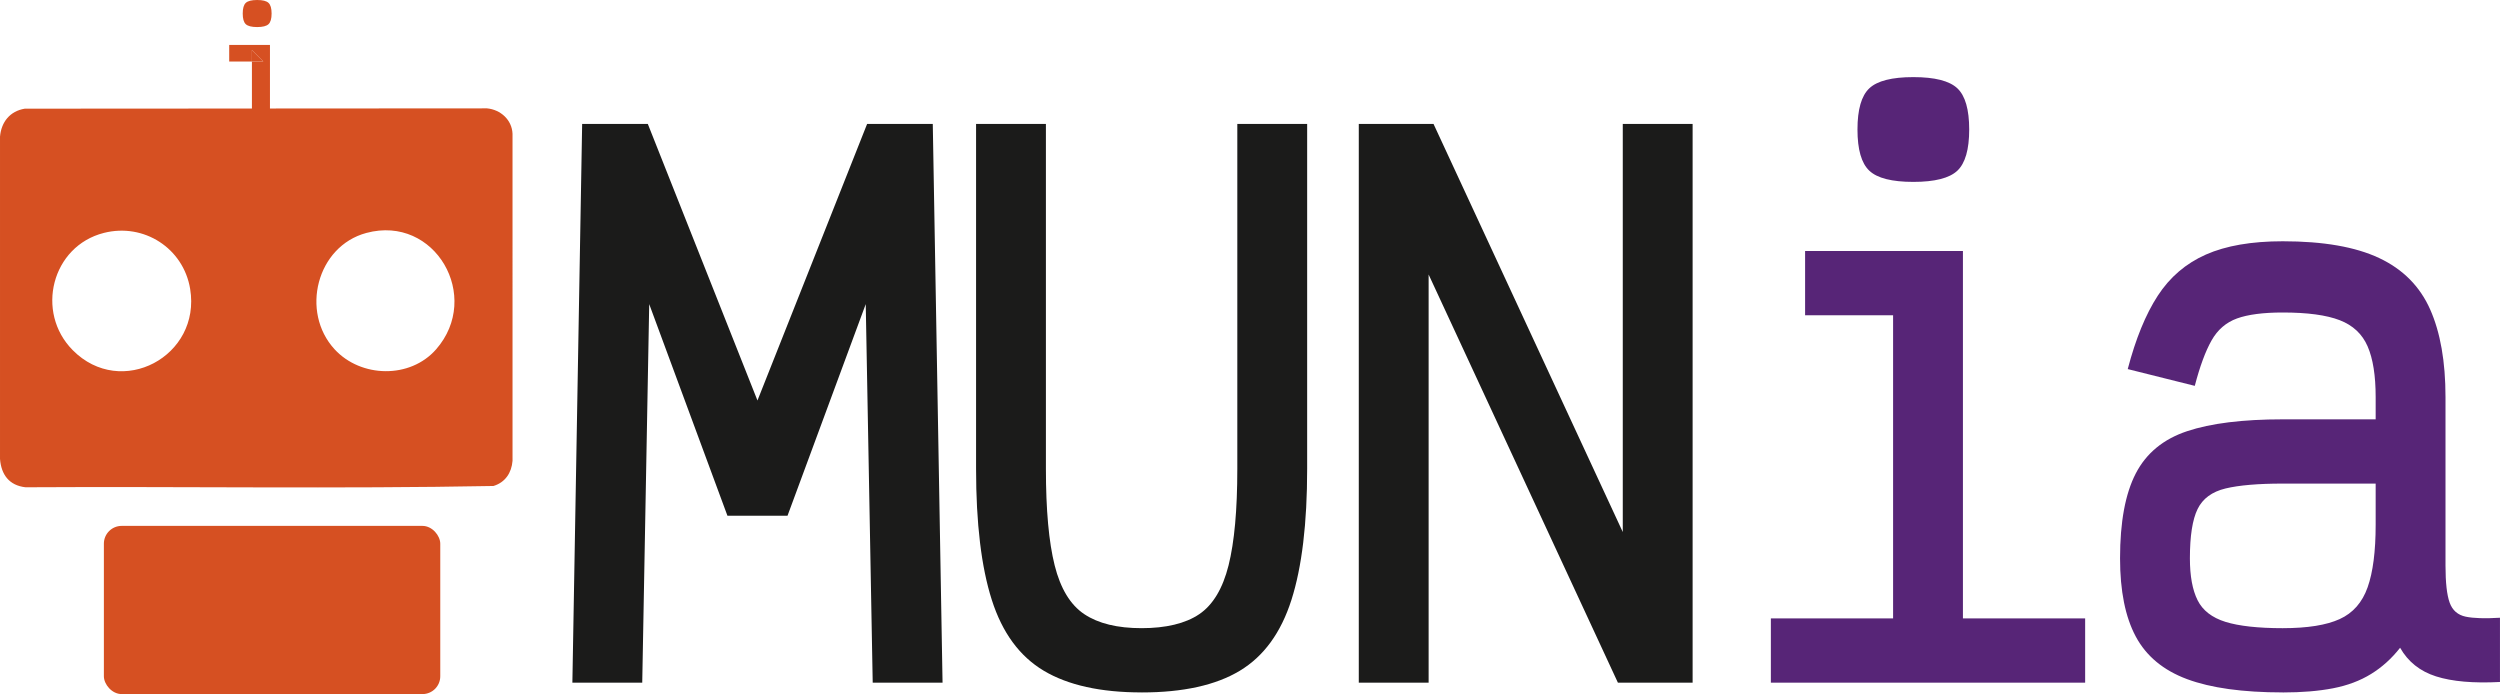
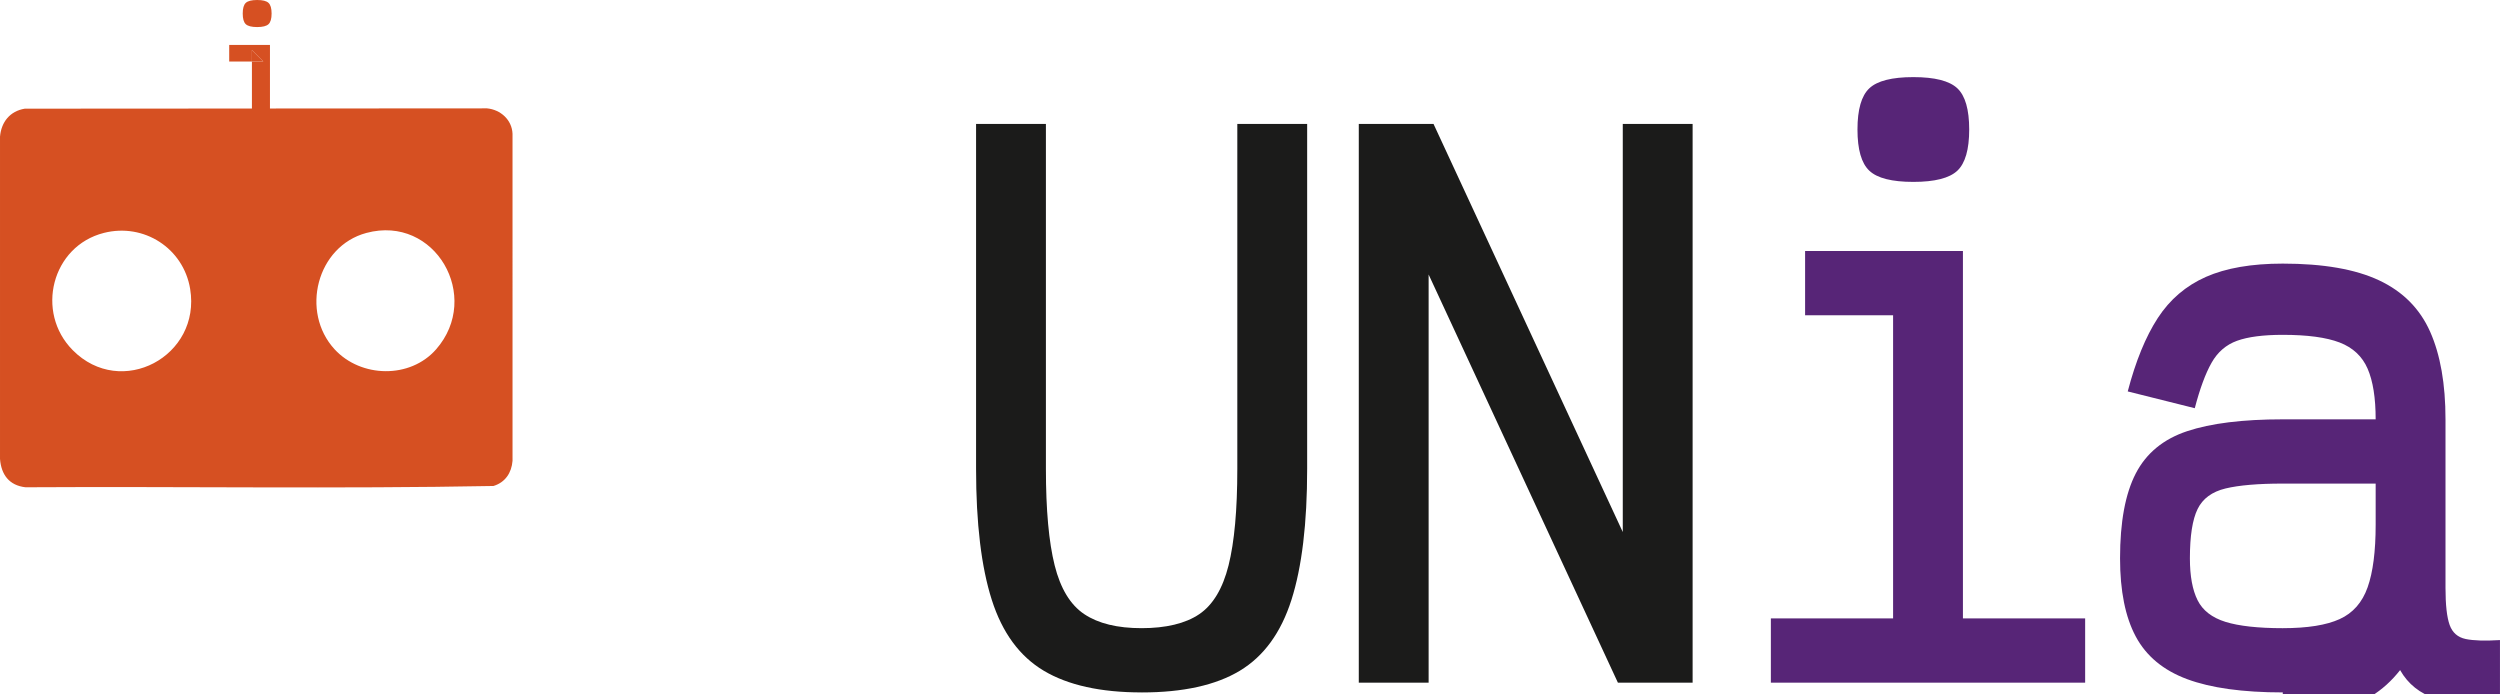
<svg xmlns="http://www.w3.org/2000/svg" id="Capa_2" data-name="Capa 2" viewBox="0 0 1064.24 295.47">
  <defs>
    <style>
      .cls-1 {
        fill: #1b1b1a;
      }

      .cls-2 {
        fill: #d65022;
      }

      .cls-3 {
        fill: #572577;
      }
    </style>
  </defs>
  <g id="Capa_1-2" data-name="Capa 1">
    <g>
-       <path class="cls-1" d="M243.66,290.6l4.16-237.85h27.95l46.68,117.74,46.68-117.74h27.95l4.16,237.85h-29.73l-2.97-161.14-33.3,90.09h-25.57l-33.3-90.09-2.97,161.14h-29.73Z" />
      <path class="cls-1" d="M485.97,294.76c-17.44,0-31.32-3.08-41.62-9.22-10.31-6.14-17.69-16.2-22.15-30.18-4.46-13.97-6.69-32.56-6.69-55.75V52.75h29.73v146.87c0,17.44,1.24,31.12,3.72,41.03,2.48,9.91,6.69,16.85,12.64,20.81,5.95,3.97,14.07,5.95,24.38,5.95s18.68-1.98,24.53-5.95c5.84-3.96,10.01-10.9,12.49-20.81,2.48-9.91,3.72-23.59,3.72-41.03V52.75h29.73v146.87c0,23.19-2.23,41.77-6.69,55.75s-11.79,24.04-22,30.18c-10.21,6.14-24.13,9.22-41.77,9.22Z" />
      <path class="cls-1" d="M578.43,290.6V52.75h31.81l110.3,237.85h-29.73V52.75h29.73v237.85h-31.81l-110.3-237.85h29.73v237.85h-29.73Z" />
      <path class="cls-3" d="M753.85,290.6v-27.35h133.79v27.35h-133.79ZM805.88,290.6V115.48l18.73,18.73h-56.19v-27.35h67.19v183.74h-29.73ZM814.5,77.43c-9.12,0-15.36-1.58-18.73-4.76-3.37-3.17-5.05-9.02-5.05-17.54s1.68-14.37,5.05-17.54c3.37-3.17,9.61-4.76,18.73-4.76s15.36,1.59,18.73,4.76c3.37,3.17,5.05,9.02,5.05,17.54s-1.69,14.37-5.05,17.54c-3.37,3.17-9.62,4.76-18.73,4.76Z" />
-       <path class="cls-3" d="M971.77,294.76c-17.05,0-30.62-1.89-40.73-5.65s-17.39-9.81-21.85-18.14c-4.46-8.32-6.69-19.42-6.69-33.3,0-15.46,2.23-27.5,6.69-36.12s11.74-14.62,21.85-17.99c10.11-3.37,23.68-5.05,40.73-5.05h39.54v-9.51c0-9.11-1.14-16.3-3.42-21.55-2.28-5.25-6.24-8.97-11.89-11.15-5.65-2.18-13.73-3.27-24.23-3.27-8.33,0-14.82.85-19.47,2.53-4.66,1.69-8.28,4.81-10.85,9.37-2.58,4.56-4.96,11-7.14,19.33l-28.54-7.14c3.37-12.88,7.63-23.29,12.78-31.22,5.15-7.92,11.99-13.77,20.51-17.54,8.52-3.76,19.42-5.65,32.71-5.65,17.24,0,30.92,2.38,41.03,7.14,10.11,4.76,17.34,12.04,21.7,21.85,4.36,9.81,6.54,22.25,6.54,37.31v71.65c0,7.33.59,12.64,1.78,15.91s3.47,5.25,6.84,5.95c3.37.7,8.22.84,14.57.45v27.35c-11.3.59-20.37-.2-27.2-2.38-6.84-2.18-11.94-6.24-15.31-12.19-3.57,4.56-7.68,8.28-12.34,11.15-4.66,2.88-10.06,4.91-16.2,6.1-6.15,1.19-13.28,1.78-21.41,1.78ZM971.77,267.41c10.5,0,18.58-1.29,24.23-3.87,5.65-2.57,9.61-7.08,11.89-13.53,2.28-6.44,3.42-15.31,3.42-26.61v-17.54h-39.54c-10.51,0-18.63.7-24.38,2.08-5.75,1.39-9.71,4.31-11.89,8.77-2.18,4.46-3.27,11.45-3.27,20.96,0,7.54,1.09,13.48,3.27,17.84,2.18,4.36,6.14,7.43,11.89,9.22,5.75,1.78,13.87,2.68,24.38,2.68Z" />
+       <path class="cls-3" d="M971.77,294.76c-17.05,0-30.62-1.89-40.73-5.65s-17.39-9.81-21.85-18.14c-4.46-8.32-6.69-19.42-6.69-33.3,0-15.46,2.23-27.5,6.69-36.12s11.74-14.62,21.85-17.99c10.11-3.37,23.68-5.05,40.73-5.05h39.54c0-9.11-1.14-16.3-3.42-21.55-2.28-5.25-6.24-8.97-11.89-11.15-5.65-2.18-13.73-3.27-24.23-3.27-8.33,0-14.82.85-19.47,2.53-4.66,1.69-8.28,4.81-10.85,9.37-2.58,4.56-4.96,11-7.14,19.33l-28.54-7.14c3.37-12.88,7.63-23.29,12.78-31.22,5.15-7.92,11.99-13.77,20.51-17.54,8.52-3.76,19.42-5.65,32.71-5.65,17.24,0,30.92,2.38,41.03,7.14,10.11,4.76,17.34,12.04,21.7,21.85,4.36,9.81,6.54,22.25,6.54,37.31v71.65c0,7.33.59,12.64,1.78,15.91s3.47,5.25,6.84,5.95c3.37.7,8.22.84,14.57.45v27.35c-11.3.59-20.37-.2-27.2-2.38-6.84-2.18-11.94-6.24-15.31-12.19-3.57,4.56-7.68,8.28-12.34,11.15-4.66,2.88-10.06,4.91-16.2,6.1-6.15,1.19-13.28,1.78-21.41,1.78ZM971.77,267.41c10.5,0,18.58-1.29,24.23-3.87,5.65-2.57,9.61-7.08,11.89-13.53,2.28-6.44,3.42-15.31,3.42-26.61v-17.54h-39.54c-10.51,0-18.63.7-24.38,2.08-5.75,1.39-9.71,4.31-11.89,8.77-2.18,4.46-3.27,11.45-3.27,20.96,0,7.54,1.09,13.48,3.27,17.84,2.18,4.36,6.14,7.43,11.89,9.22,5.75,1.78,13.87,2.68,24.38,2.68Z" />
    </g>
-     <rect class="cls-2" x="44.22" y="223.87" width="143.2" height="71.6" rx="7.58" ry="7.58" />
    <g>
      <path class="cls-2" d="M114.31,1.23c-.87-.82-2.48-1.23-4.84-1.23s-3.97.41-4.84,1.23c-.87.82-1.3,2.33-1.3,4.53s.43,3.72,1.3,4.53c.87.82,2.49,1.23,4.84,1.23s3.97-.41,4.84-1.23c.87-.81,1.31-2.32,1.31-4.53s-.44-3.71-1.31-4.53ZM107.24,21.35v4.84h4.84l-4.84-4.84Z" />
      <path class="cls-2" d="M207.33,46.13l-92.41.06v-27.06h-17.35v7.06h9.67v-4.84l4.84,4.84h-4.84v20.01l-96.68.06c-6.29,1.03-10.03,5.65-10.56,11.94v137.15c.52,6.74,3.92,11.29,10.84,12.08,66.39-.39,132.93.7,199.22-.55,5.01-1.52,7.71-5.59,8.12-10.71V56.97c-.23-5.95-5.09-10.3-10.85-10.84ZM30.95,149.05c-16.02-16.18-8.92-44.27,13.26-49.9,17.02-4.33,33.88,6.5,36.74,23.84,4.73,28.68-29.36,46.92-50,26.06ZM185.65,148.71c-11.05,12.63-32,12.17-43.22-.02-14.63-15.92-7.64-43.84,13.54-49.53,29.28-7.86,49.28,27.15,29.68,49.55Z" />
    </g>
  </g>
</svg>